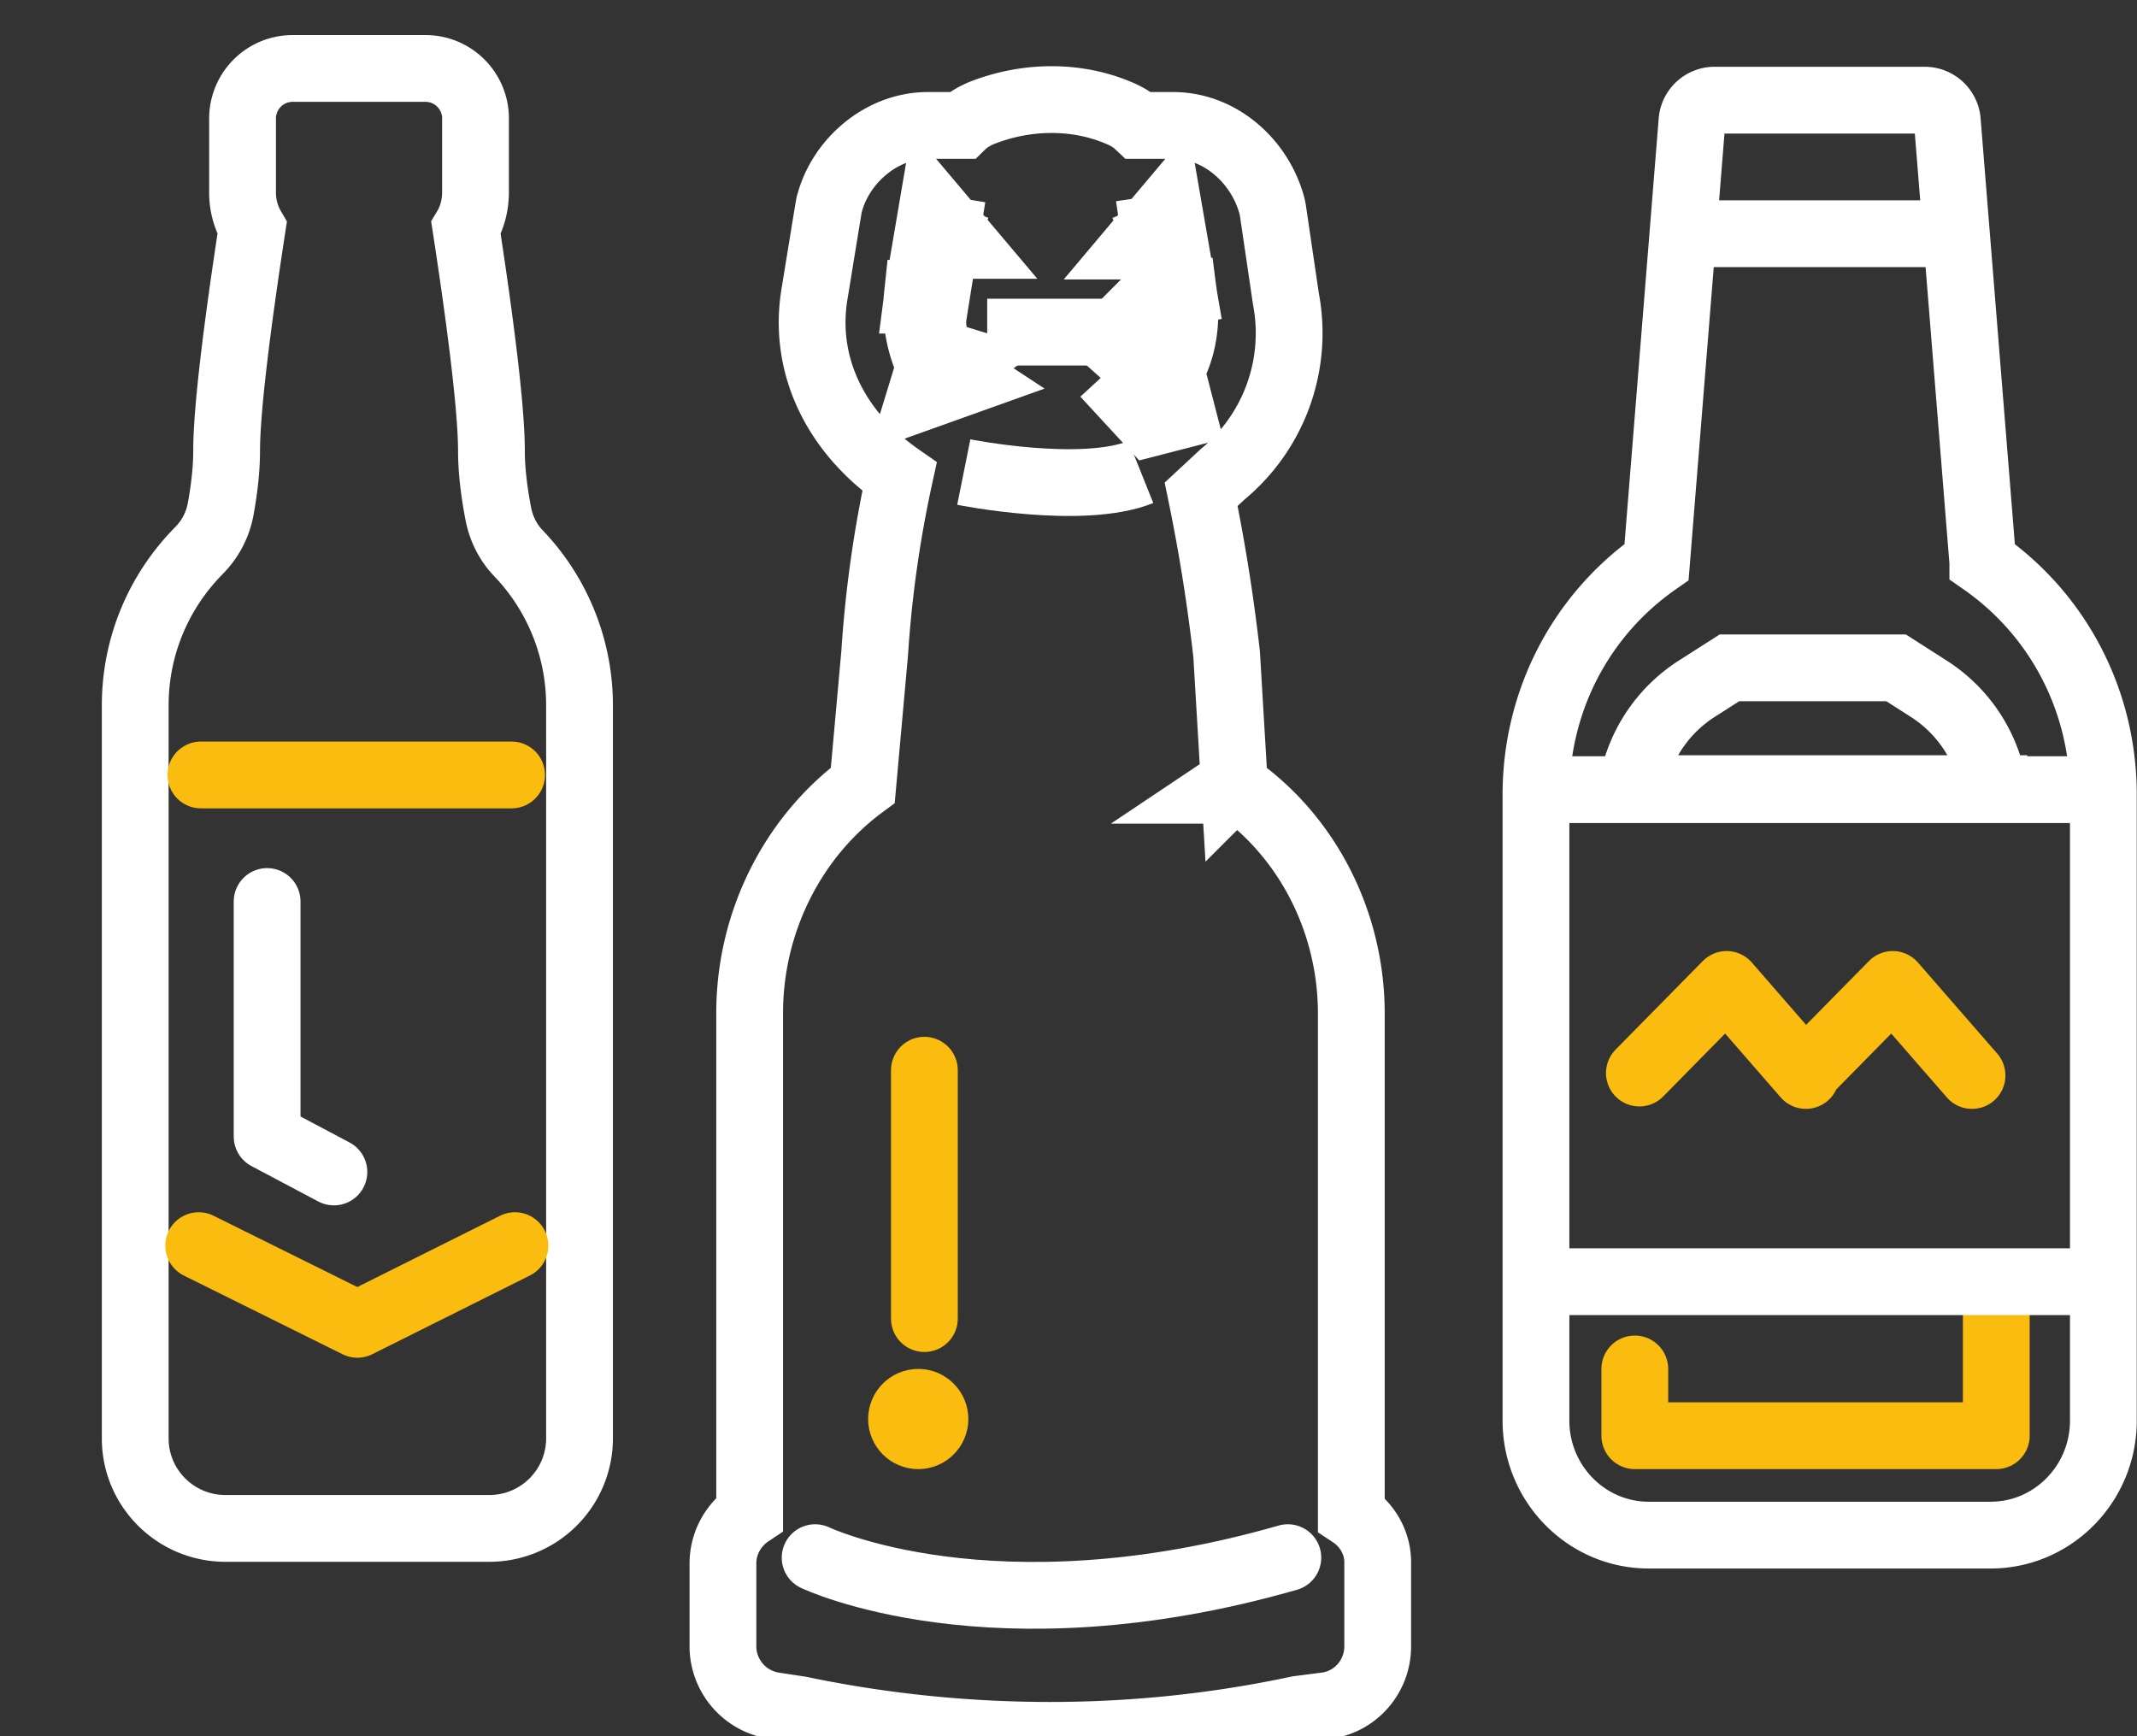
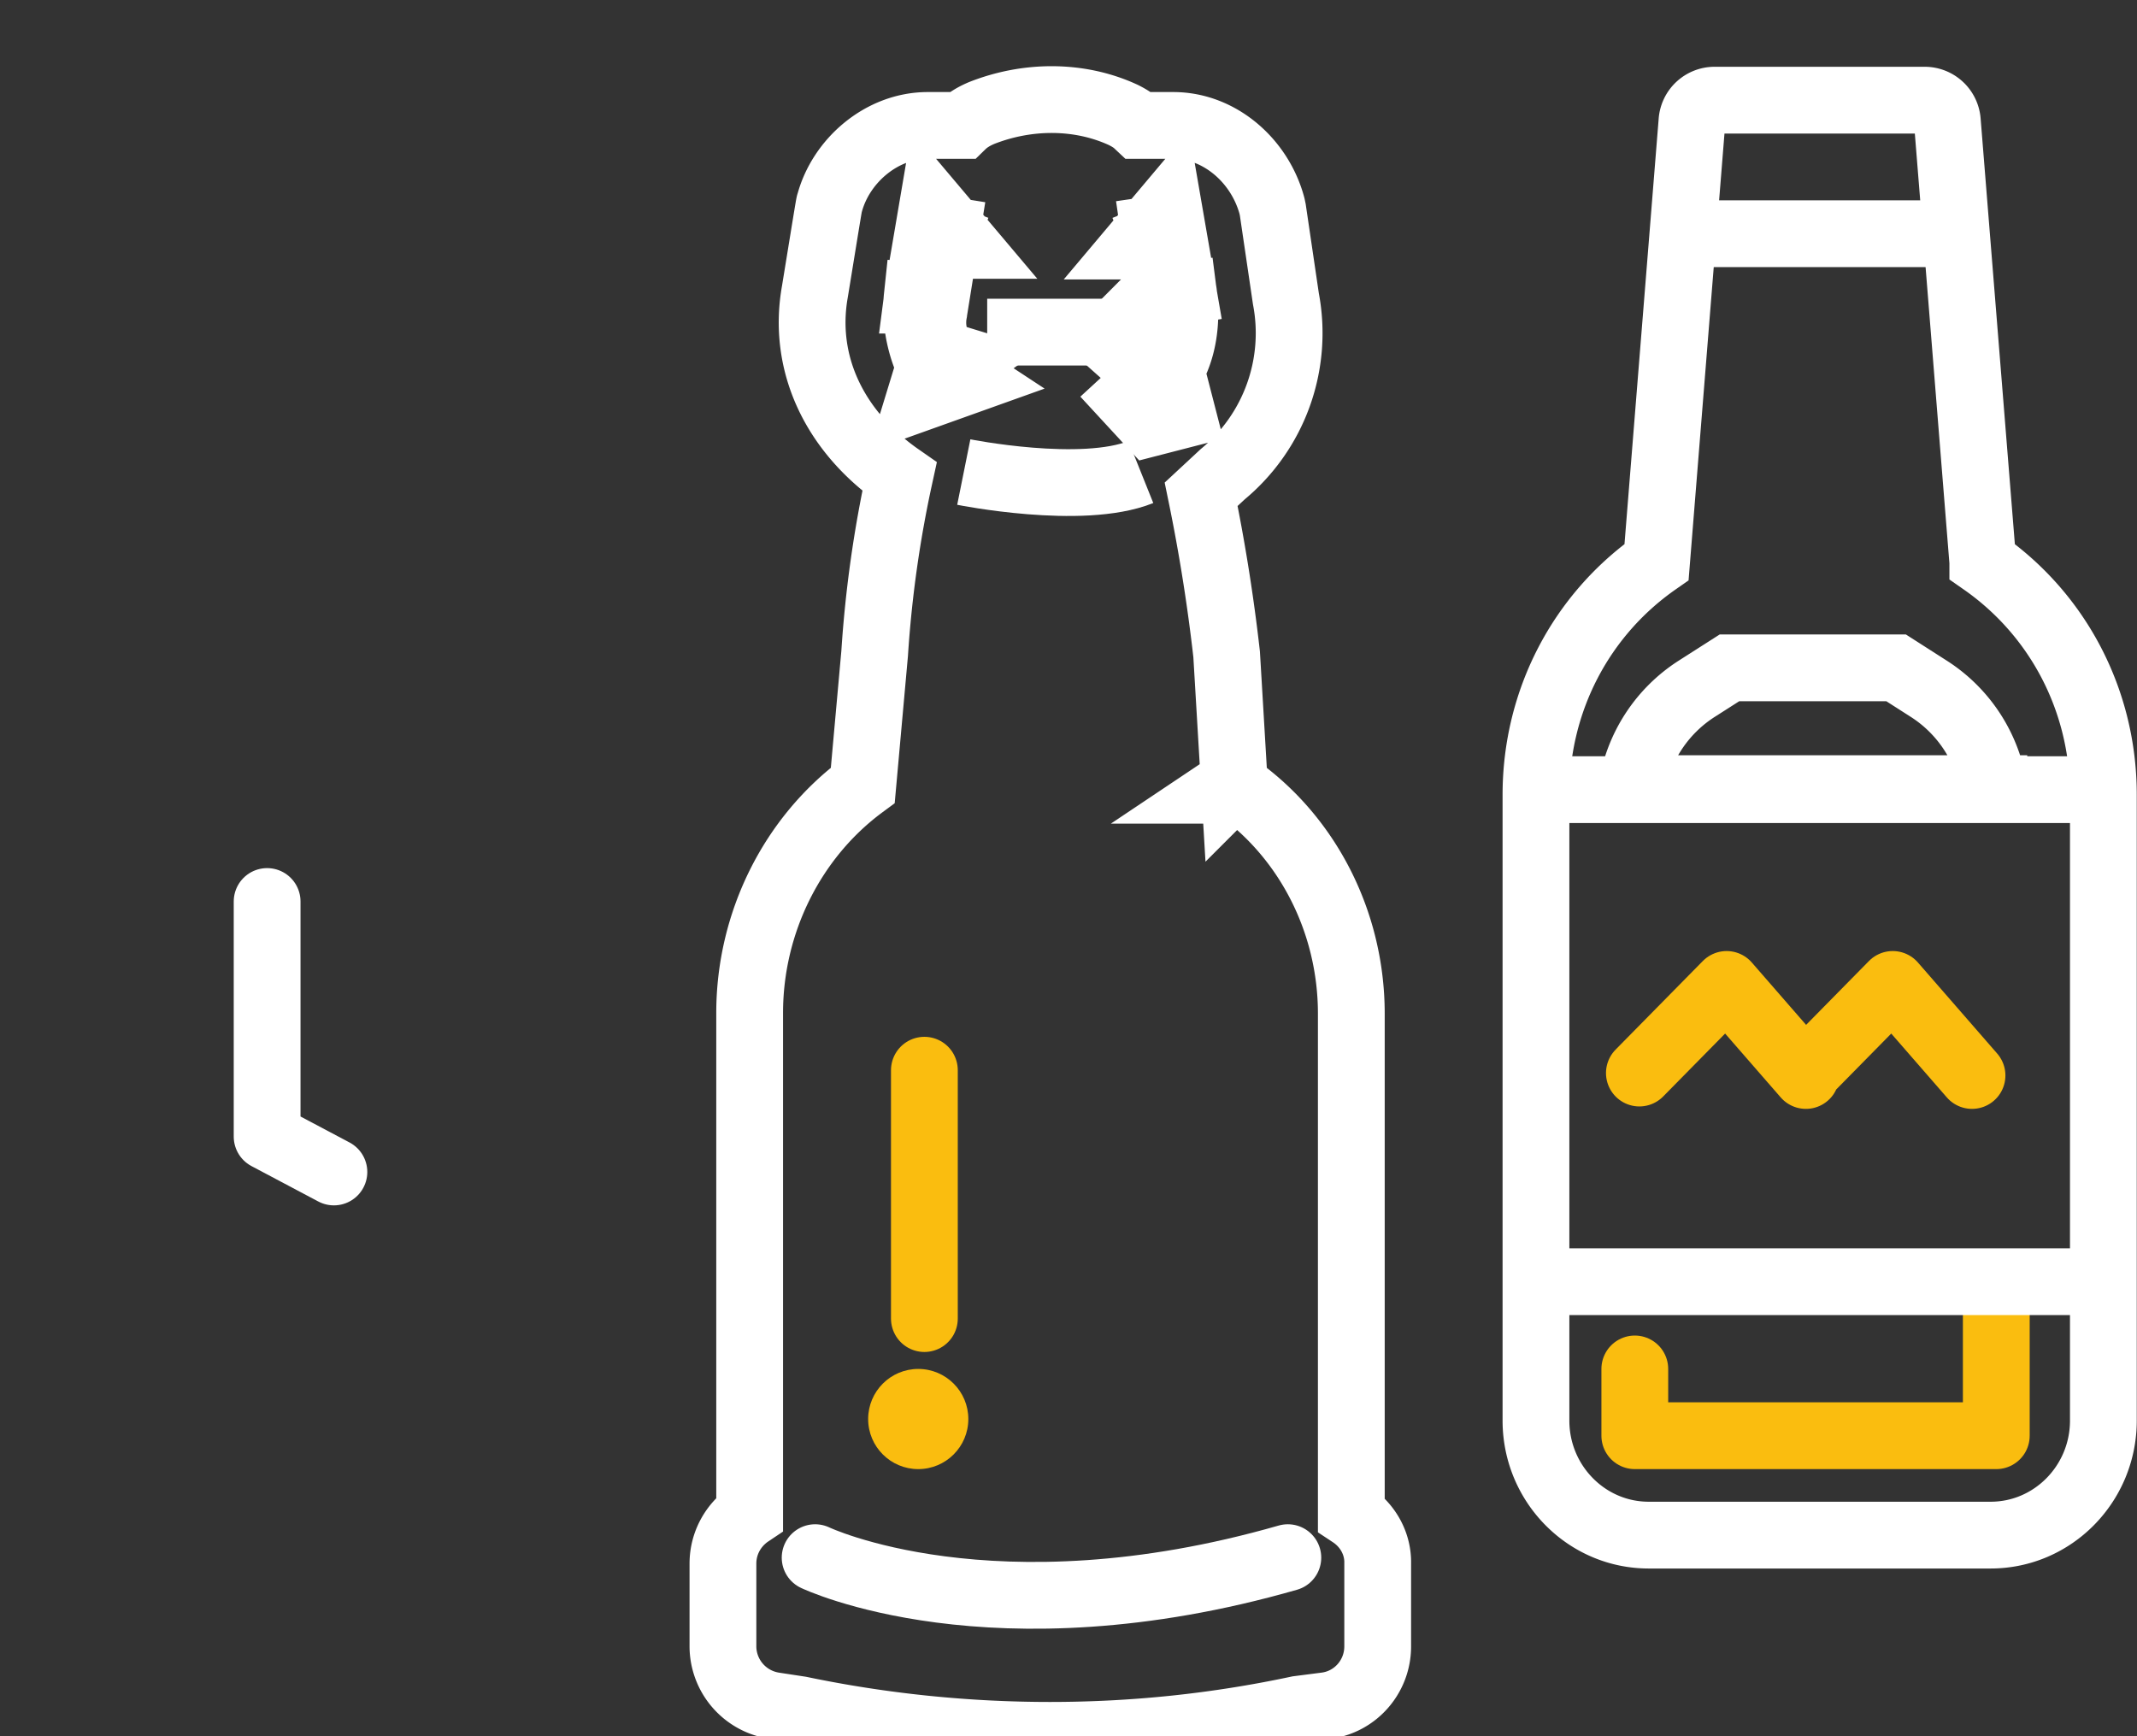
<svg xmlns="http://www.w3.org/2000/svg" width="64" height="52" viewBox="0 0 64 52">
  <rect x="0" y="0" width="64" height="52" fill="#333333" stroke="none" />
  <g fill="none" fill-rule="evenodd">
    <g transform="translate(5 3)">
      <g stroke-width="2">
-         <path stroke="#FFF" d="M2.551 3.831a2.1 2.1 0 0 1-.287-1.092V.548a1.5 1.5 0 0 1 1.5-1.498h3.977c.828 0 1.5.67 1.5 1.498v2.19c0 .42-.103.788-.286 1.093.436 2.84.763 5.416.763 6.675 0 .543.07 1.178.206 1.884.088.453.295.858.598 1.175a6.583 6.583 0 0 1 1.834 4.56v21.958a2.699 2.699 0 0 1-2.701 2.693H1.751c-1.49 0-2.701-1.206-2.701-2.693V18.124c0-1.74.68-3.39 1.911-4.637.338-.343.56-.768.646-1.232.12-.652.18-1.242.18-1.749 0-1.259.327-3.827.764-6.675z" />
-         <path stroke="#FABD0F" stroke-linecap="round" stroke-linejoin="round" d="M.95 34.307l4.753 2.357 4.719-2.357M1.017 20.21h9.305" />
        <path stroke="#FFF" d="M22.983 6.158h-1l.988.158.39-2.43-.987-.158.931.364c-.067.172-.163.257-.511.257h1.12l-.985-1.167-.44 2.589-.015.167V5.93l.005-.047c.013-.139.014-.143.029-.19-.005-.005-.005-.005-.044.296h1l-.994-.107a3.24 3.24 0 0 0-.018.352c0 .573.137 1.197.389 1.72.08.167.171.323.273.464l.81-.586-.956-.293-.42 1.374 1.51-.54a3.708 3.708 0 0 1-.428-.328 2.482 2.482 0 0 1-.378-.419 1.636 1.636 0 0 1-.285-1.278l.016-.18v-.01zm7.43-.536c-.03-.092-.087-.174-.26-.422l-.706.709.986-.171-.44-2.54-.986 1.171h.952c-.187-.022-.282-.123-.343-.277l.932-.364-.99.144.39 2.67.99-.145h-1c.002.053.006.1.01.144a.974.974 0 0 0 .106.344l.894-.449-.982.188.012.068c.05.329.01.663-.11.97a2.003 2.003 0 0 1-.604.83c.053-.043.053-.043.06-.046-.03.018-.03.018-.168.136l-.387.356.678.735.969-.25-.46-1.783-.969.25.747.666a2.73 2.73 0 0 0 .336-.47c.247-.436.37-.924.405-1.412a4.078 4.078 0 0 0 .01-.277 4.446 4.446 0 0 0-.036-.563l-.992.124h1c.001-.028.001-.033-.005-.107l-.006-.063a1.128 1.128 0 0 0-.033-.166zm-1.953.385l-.003-.049.003.05zm3.1 14.662l.269-.18c-.036-.054-.03-.048-.037-.054l-.231.234zm.41-.143c2.178 1.51 3.5 4.079 3.5 6.833v14.997c.486.321.805.867.79 1.475v2.48c0 .902-.666 1.666-1.559 1.777l-.823.106c-2.437.52-4.918.78-7.432.78-2.52 0-5.03-.259-7.485-.77l-.78-.119a1.802 1.802 0 0 1-1.53-1.775v-2.48c0-.621.318-1.17.8-1.493V27.34c0-2.707 1.276-5.261 3.388-6.82l.356-3.955a35.54 35.54 0 0 1 .744-5.287c-1.965-1.369-2.917-3.413-2.533-5.55.449-2.757.422-2.597.441-2.649.344-1.27 1.559-2.322 2.937-2.322h1.028c.16-.156.337-.264.573-.367 1.397-.556 2.963-.547 4.257.053.185.092.325.182.442.299l.016.015h1.038c1.399 0 2.6 1.07 2.957 2.416l.023.11.393 2.667a5.485 5.485 0 0 1-1.892 5.253l-.646.6a53.81 53.81 0 0 1 .763 4.793l.233 3.931z" />
        <path stroke="#FABD0F" stroke-linecap="round" stroke-linejoin="round" d="M22.684 29.053v7.439" />
        <path stroke="#FFF" d="M24.565 6.947h3.752" />
        <path stroke="#FFF" stroke-linecap="round" stroke-linejoin="round" d="M19.412 43.652s5.303 2.54 14.157 0" />
        <path stroke="#FFF" d="M23.864 11.138s3.532.71 5.303 0" />
      </g>
      <path stroke="#FFF" stroke-linecap="round" stroke-linejoin="round" stroke-width="2" d="M3 24v7.041l2 1.06" />
      <circle cx="22.5" cy="39.5" r="1.5" fill="#FABD0F" />
    </g>
    <path stroke="#FFF" stroke-width="2" d="M59.713 23.62H48.867a4.33 4.33 0 0 1 1.95-2.993l.978-.625h4.99l.978.626a4.33 4.33 0 0 1 1.95 2.993zm-.331-6.787L58.32 3.63a.68.68 0 0 0-.673-.63h-6.302a.68.68 0 0 0-.673.63l-1.061 13.203C47.344 18.415 46 20.995 46 23.803v18.745c0 1.89 1.514 3.429 3.376 3.429h10.241c1.862 0 3.376-1.538 3.376-3.43V23.804c0-2.808-1.343-5.388-3.611-6.97z" />
    <path fill="#FFF" d="M51.75 7.14h7.669" />
    <path stroke="#FFF" stroke-width="2" d="M50.739 7h7.668" />
    <path stroke="#FABD0F" stroke-linecap="round" stroke-linejoin="round" stroke-width="2" d="M54.073 32.138l2.612-2.654 2.374 2.727M49.097 32.138l2.613-2.654 2.374 2.727M59.786 39v4H48.96v-2" />
    <path stroke="#FFF" stroke-width="2" d="M46.028 23.65h16.965M46 38.387h16.965" />
  </g>
</svg>